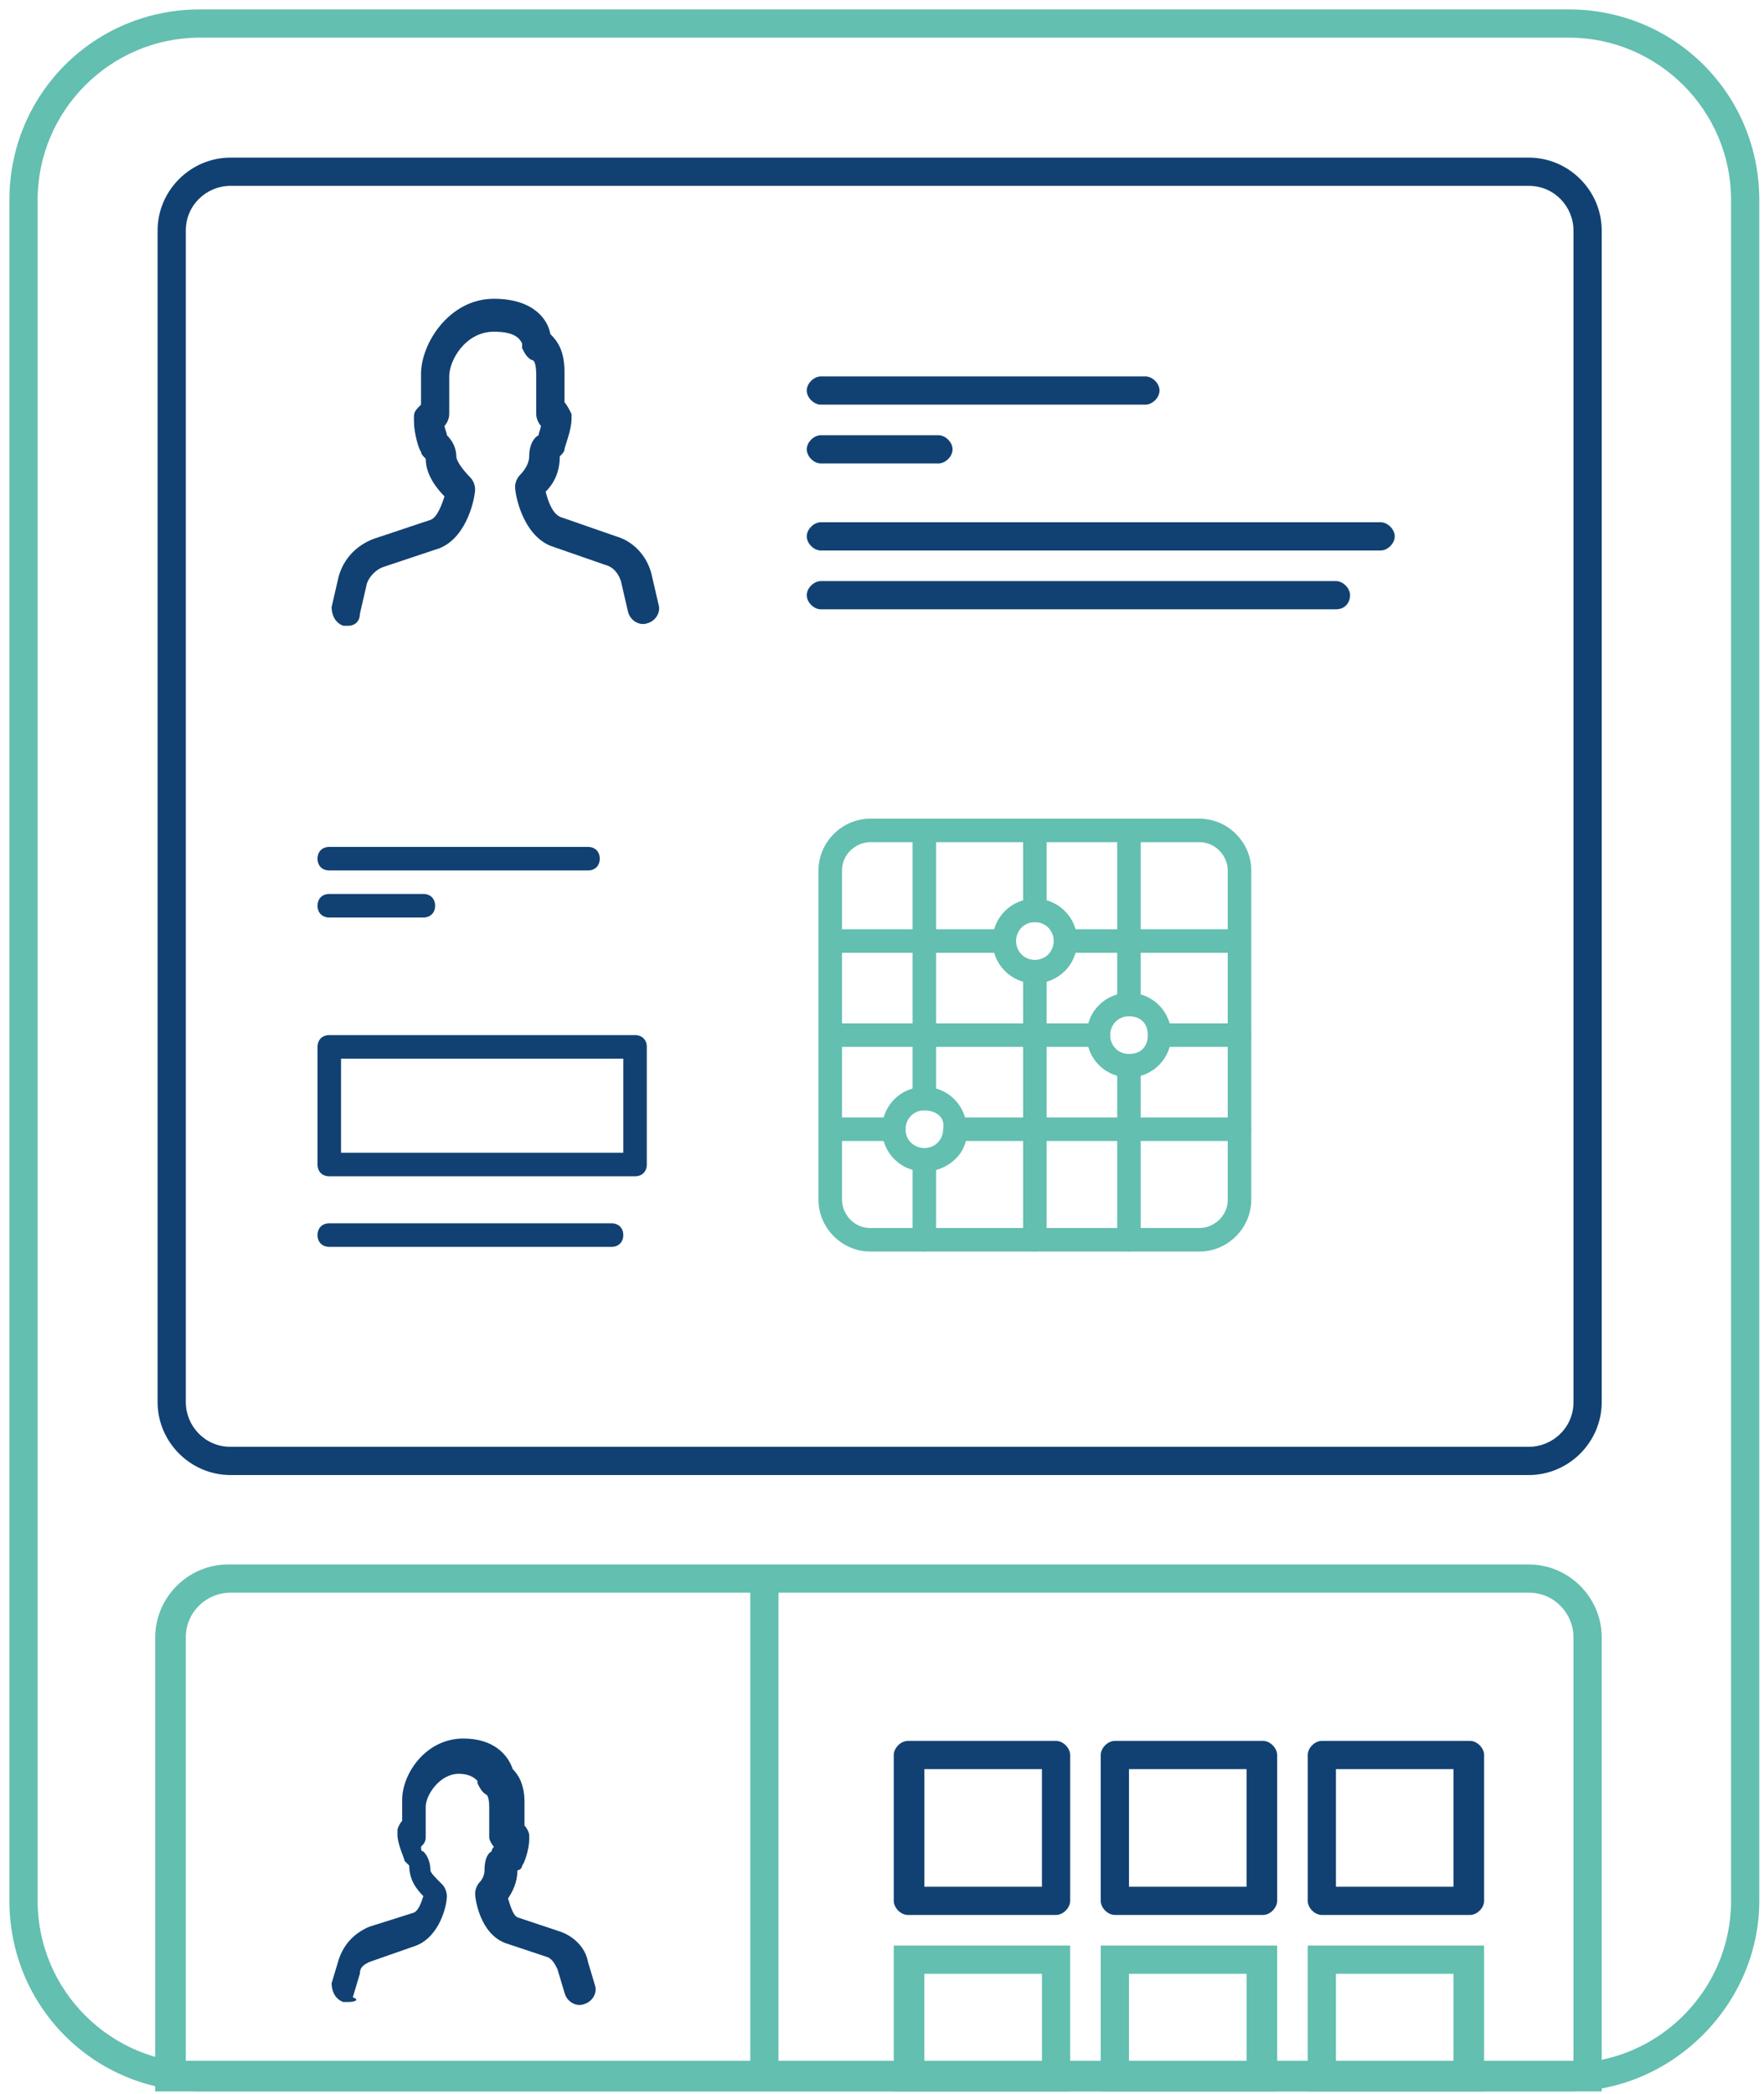
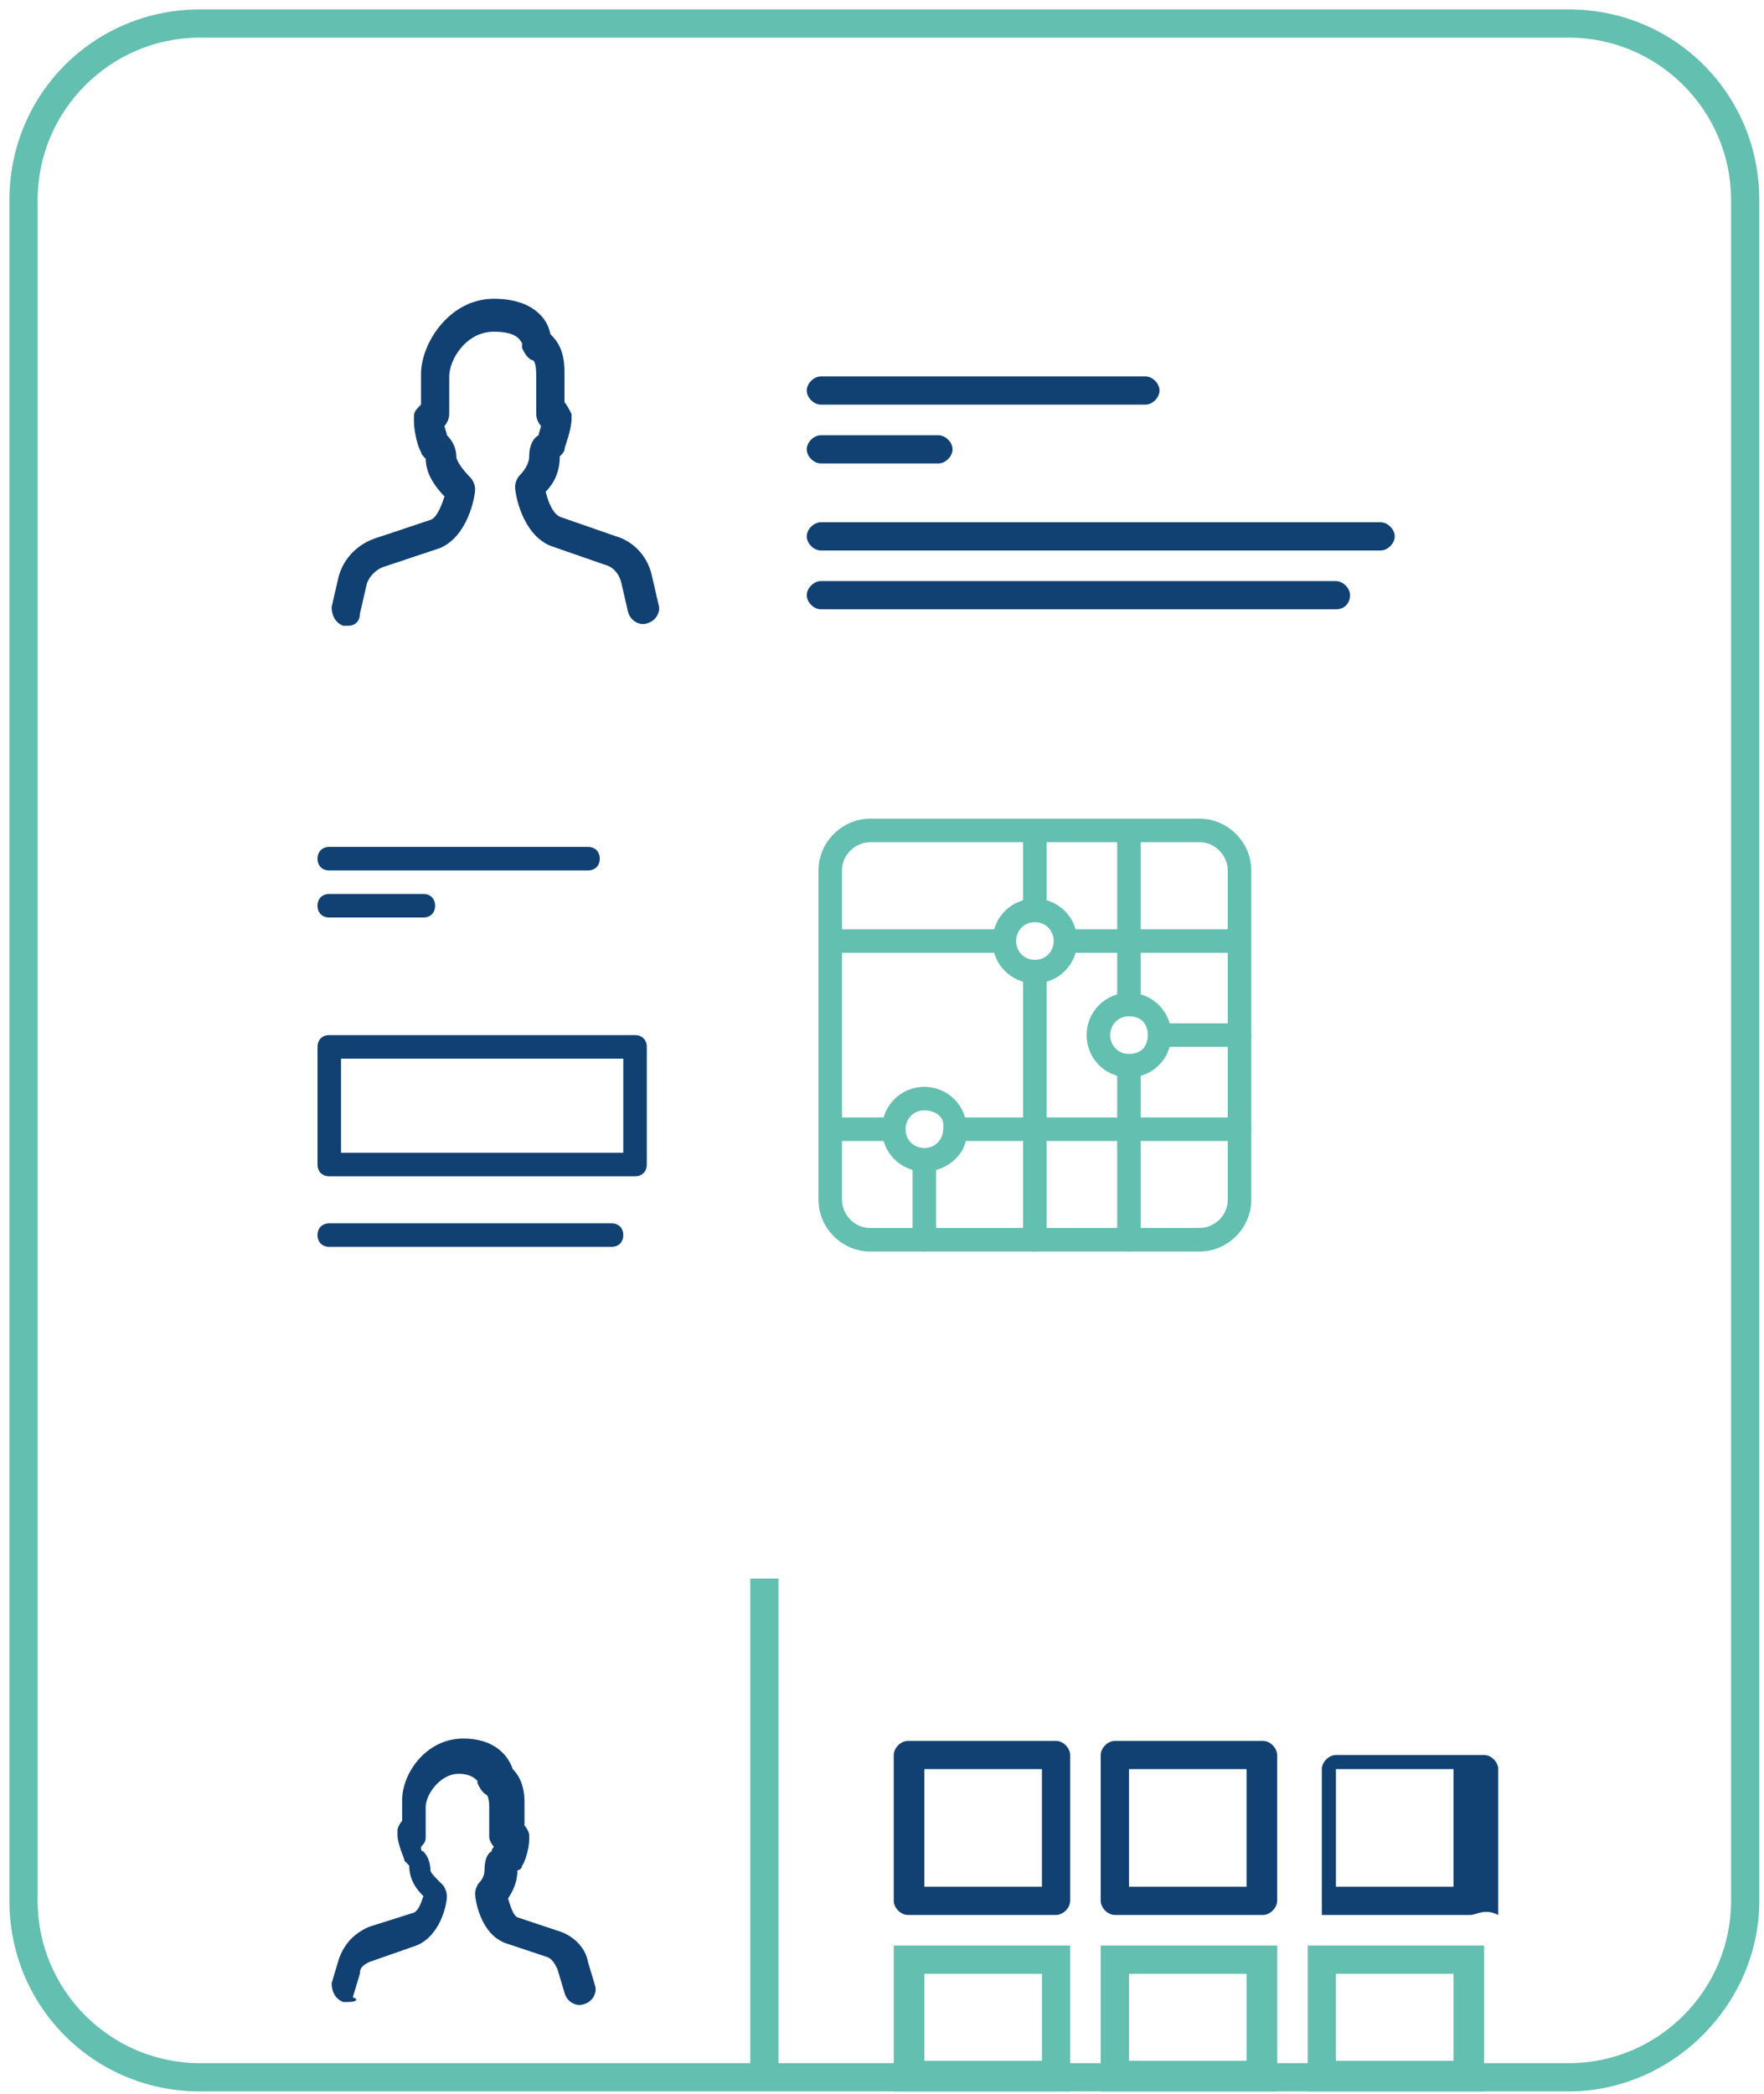
<svg xmlns="http://www.w3.org/2000/svg" version="1.1" id="Layer_1" x="0px" y="0px" viewBox="0 0 75 89" style="enable-background:new 0 0 75 89;" xml:space="preserve">
  <style type="text/css">
	.st0{fill:#114172;}
	.st1{fill:#63BFB0;}
</style>
  <g id="Group-42" transform="translate(50, 50)">
    <g id="Combined-Shape">
      <path class="st0" d="M-24,3h-12c-0.3,0-0.5-0.2-0.5-0.5S-36.3,2-36,2h12c0.3,0,0.5,0.2,0.5,0.5S-23.7,3-24,3z M-23,0h-13    c-0.3,0-0.5-0.2-0.5-0.5v-5c0-0.3,0.2-0.5,0.5-0.5h13c0.3,0,0.5,0.2,0.5,0.5v5C-22.5-0.2-22.7,0-23,0z M-35.5-1h12v-4h-12V-1z     M-32-11h-4c-0.3,0-0.5-0.2-0.5-0.5S-36.3-12-36-12h4c0.3,0,0.5,0.2,0.5,0.5S-31.7-11-32-11z M-25-13h-11c-0.3,0-0.5-0.2-0.5-0.5    S-36.3-14-36-14h11c0.3,0,0.5,0.2,0.5,0.5S-24.7-13-25-13z" />
    </g>
    <g id="Rectangle">
      <path class="st1" d="M16.7,38.9h-58.2c-4.5,0-8.1-3.6-8.1-8.1v-72.3c0-4.5,3.6-8.1,8.1-8.1h58.2c4.5,0,8.1,3.6,8.1,8.1v72.3    C24.8,35.2,21.1,38.9,16.7,38.9z M-41.5-48.4c-3.8,0-6.9,3.1-6.9,6.9v72.3c0,3.8,3.1,6.9,6.9,6.9h58.2c3.8,0,6.9-3.1,6.9-6.9    v-72.3c0-3.8-3.1-6.9-6.9-6.9H-41.5z" />
    </g>
    <g>
      <rect x="-18.1" y="17.1" class="st1" width="1.2" height="21.2" />
    </g>
    <g>
-       <path class="st1" d="M18.1,38.9h-61.5V19.6c0-1.7,1.4-3.1,3.1-3.1H15c1.7,0,3.1,1.4,3.1,3.1V38.9z M-42.1,37.6h59V19.6    c0-1-0.8-1.9-1.9-1.9h-55.2c-1,0-1.9,0.8-1.9,1.9V37.6z" />
-     </g>
+       </g>
    <g>
      <path class="st1" d="M13.1,38.9H5.6v-6.2h7.5V38.9z M6.8,37.6h5v-3.7h-5V37.6z M4.3,38.9h-7.5v-6.2h7.5V38.9z M-2,37.6h5v-3.7h-5    V37.6z M-4.5,38.9H-12v-6.2h7.5V38.9z M-10.7,37.6h5v-3.7h-5V37.6z" />
    </g>
    <g>
-       <path class="st0" d="M15,12.7h-55.2c-1.7,0-3.1-1.4-3.1-3.1v-49.8c0-1.7,1.4-3.1,3.1-3.1H15c1.7,0,3.1,1.4,3.1,3.1V9.6    C18.1,11.3,16.7,12.7,15,12.7z M-40.2-42.1c-1,0-1.9,0.8-1.9,1.9V9.6c0,1,0.8,1.9,1.9,1.9H15c1,0,1.9-0.8,1.9-1.9v-49.8    c0-1-0.8-1.9-1.9-1.9H-40.2z" />
-     </g>
+       </g>
    <g id="Stroke-106">
      <path class="st0" d="M-5.1,31.4h-6.3c-0.3,0-0.6-0.3-0.6-0.6v-6.2c0-0.3,0.3-0.6,0.6-0.6h6.3c0.3,0,0.6,0.3,0.6,0.6v6.2    C-4.5,31.1-4.8,31.4-5.1,31.4z M-10.7,30.2h5v-5h-5V30.2z" />
    </g>
    <g>
      <path class="st0" d="M3.7,31.4h-6.3c-0.3,0-0.6-0.3-0.6-0.6v-6.2c0-0.3,0.3-0.6,0.6-0.6h6.3c0.3,0,0.6,0.3,0.6,0.6v6.2    C4.3,31.1,4,31.4,3.7,31.4z M-2,30.2h5v-5h-5V30.2z" />
    </g>
    <g>
-       <path class="st0" d="M12.5,31.4H6.2c-0.3,0-0.6-0.3-0.6-0.6v-6.2c0-0.3,0.3-0.6,0.6-0.6h6.3c0.3,0,0.6,0.3,0.6,0.6v6.2    C13.1,31.1,12.8,31.4,12.5,31.4z M6.8,30.2h5v-5h-5V30.2z" />
+       <path class="st0" d="M12.5,31.4H6.2v-6.2c0-0.3,0.3-0.6,0.6-0.6h6.3c0.3,0,0.6,0.3,0.6,0.6v6.2    C13.1,31.1,12.8,31.4,12.5,31.4z M6.8,30.2h5v-5h-5V30.2z" />
    </g>
    <g id="Stroke-836">
      <path class="st0" d="M-35.2-23.4c-0.1,0-0.1,0-0.2,0c-0.3-0.1-0.5-0.4-0.5-0.8l0.3-1.3c0.2-0.7,0.7-1.3,1.5-1.6l2.4-0.8    c0.3-0.1,0.5-0.7,0.6-1c-0.3-0.3-0.8-0.9-0.8-1.6c0,0,0,0,0,0c-0.1-0.1-0.2-0.2-0.2-0.3c-0.1-0.1-0.3-0.8-0.3-1.3    c0-0.1,0-0.1,0-0.2c0-0.2,0.1-0.3,0.3-0.5c0,0,0-0.1,0-0.1c0-0.3,0-0.7,0-1.2c0-1.3,1.2-3.2,3.1-3.2c1.7,0,2.3,0.9,2.4,1.5    c0.3,0.3,0.6,0.7,0.6,1.6v1.3c0.1,0.1,0.2,0.3,0.3,0.5c0,0,0,0.1,0,0.2c0,0.5-0.3,1.2-0.3,1.3c0,0.1-0.1,0.2-0.2,0.3    c0,0.6-0.2,1.1-0.6,1.5c0.1,0.4,0.3,1,0.7,1.1l2.3,0.8c0.7,0.2,1.3,0.8,1.5,1.6l0.3,1.3c0.1,0.3-0.1,0.7-0.5,0.8    c-0.3,0.1-0.7-0.1-0.8-0.5l-0.3-1.3c-0.1-0.3-0.3-0.6-0.7-0.7l-2.3-0.8c-1.2-0.5-1.5-2.2-1.5-2.5c0-0.2,0.1-0.4,0.2-0.5    c0.2-0.2,0.4-0.5,0.4-0.8c0-0.5,0.2-0.8,0.4-0.9c0-0.1,0.1-0.3,0.1-0.4c-0.1-0.1-0.2-0.3-0.2-0.5V-34c0-0.6-0.1-0.7-0.2-0.7    c-0.2-0.1-0.3-0.3-0.4-0.5c0-0.1,0-0.1,0-0.2c-0.1-0.2-0.3-0.5-1.2-0.5c-1.2,0-1.9,1.2-1.9,1.9c0,0.5,0,0.9,0,1.2    c0,0.2,0,0.3,0,0.4c0,0.2-0.1,0.4-0.2,0.5c0,0.1,0.1,0.3,0.1,0.4c0.2,0.2,0.4,0.5,0.4,0.9c0,0.2,0.3,0.6,0.6,0.9    c0.1,0.1,0.2,0.3,0.2,0.5c0,0.3-0.3,2-1.5,2.5l-2.4,0.8c-0.3,0.1-0.6,0.4-0.7,0.7l-0.3,1.3C-34.7-23.6-34.9-23.4-35.2-23.4z     M-31.6-30.4C-31.6-30.4-31.6-30.4-31.6-30.4C-31.6-30.4-31.6-30.4-31.6-30.4z M-26.4-30.4C-26.4-30.4-26.4-30.4-26.4-30.4    C-26.4-30.4-26.4-30.4-26.4-30.4z M-31.6-30.4C-31.6-30.4-31.6-30.4-31.6-30.4S-31.6-30.4-31.6-30.4z M-26.4-30.4    C-26.4-30.4-26.4-30.4-26.4-30.4C-26.4-30.4-26.4-30.4-26.4-30.4z M-26.6-31.8C-26.6-31.8-26.6-31.8-26.6-31.8    C-26.6-31.8-26.6-31.8-26.6-31.8z M-31.5-31.8C-31.5-31.8-31.5-31.8-31.5-31.8C-31.5-31.8-31.5-31.8-31.5-31.8z" />
    </g>
    <g>
      <path class="st0" d="M-35.2,35.1c-0.1,0-0.1,0-0.2,0c-0.3-0.1-0.5-0.4-0.5-0.8l0.3-1c0.2-0.6,0.6-1.1,1.3-1.4l1.9-0.6    c0.2-0.1,0.3-0.4,0.4-0.7c-0.3-0.3-0.6-0.7-0.6-1.3c-0.1-0.1-0.1-0.1-0.2-0.2c0-0.1-0.3-0.7-0.3-1.1c0-0.1,0-0.1,0-0.2    c0-0.1,0.1-0.3,0.2-0.4c0,0,0,0,0,0c0-0.2,0-0.5,0-0.9c0-1.1,1-2.6,2.6-2.6c1.3,0,1.9,0.7,2.1,1.3c0.2,0.2,0.5,0.6,0.5,1.4v1    c0.1,0.1,0.2,0.3,0.2,0.4c0,0,0,0.1,0,0.2c0,0.4-0.2,1-0.3,1.1c0,0.1-0.1,0.2-0.2,0.2c0,0.5-0.2,0.9-0.4,1.2    c0.1,0.3,0.2,0.7,0.4,0.8l1.8,0.6c0.6,0.2,1.1,0.7,1.2,1.3l0.3,1c0.1,0.3-0.1,0.7-0.5,0.8c-0.3,0.1-0.7-0.1-0.8-0.5l-0.3-1    c-0.1-0.2-0.2-0.4-0.4-0.5l-1.8-0.6c-1.1-0.4-1.3-1.9-1.3-2.1c0-0.2,0.1-0.4,0.2-0.5c0.1-0.1,0.2-0.3,0.2-0.5    c0-0.4,0.1-0.7,0.3-0.8c0-0.1,0.1-0.2,0.1-0.2c-0.1-0.1-0.2-0.3-0.2-0.4v-1.3c0-0.4-0.1-0.5-0.1-0.5c-0.2-0.1-0.3-0.3-0.4-0.5    c0,0,0-0.1,0-0.1c-0.1-0.1-0.3-0.3-0.8-0.3c-0.8,0-1.4,0.9-1.4,1.4c0,0.4,0,0.7,0,1c0,0.1,0,0.2,0,0.3c0,0.2-0.1,0.3-0.2,0.4    c0,0.1,0,0.2,0.1,0.2c0.2,0.2,0.3,0.5,0.3,0.8c0,0.1,0.2,0.3,0.5,0.6c0.1,0.1,0.2,0.3,0.2,0.5c0,0.4-0.3,1.7-1.3,2.1l-2,0.7    c-0.2,0.1-0.4,0.2-0.4,0.5l-0.3,1C-34.7,35-34.9,35.1-35.2,35.1z M-32.4,29.5C-32.4,29.5-32.4,29.5-32.4,29.5    C-32.4,29.5-32.4,29.5-32.4,29.5z M-28.1,29.5C-28.1,29.5-28.1,29.5-28.1,29.5C-28.1,29.5-28.1,29.5-28.1,29.5z M-32.4,29.5    C-32.4,29.5-32.4,29.5-32.4,29.5C-32.4,29.5-32.4,29.5-32.4,29.5z M-28.1,29.5C-28.1,29.5-28.1,29.5-28.1,29.5    C-28.1,29.5-28.1,29.5-28.1,29.5z M-28.3,28.5C-28.3,28.5-28.3,28.5-28.3,28.5C-28.3,28.5-28.3,28.5-28.3,28.5z M-32.2,28.5    C-32.2,28.5-32.2,28.5-32.2,28.5C-32.2,28.5-32.2,28.5-32.2,28.5z" />
    </g>
    <g>
      <path class="st0" d="M-10.1-30.3h-5c-0.3,0-0.6-0.3-0.6-0.6s0.3-0.6,0.6-0.6h5c0.3,0,0.6,0.3,0.6,0.6S-9.8-30.3-10.1-30.3z     M-1.3-32.8h-13.8c-0.3,0-0.6-0.3-0.6-0.6s0.3-0.6,0.6-0.6h13.8c0.3,0,0.6,0.3,0.6,0.6S-1-32.8-1.3-32.8z" />
    </g>
    <g>
      <path class="st0" d="M6.8-24.1h-21.9c-0.3,0-0.6-0.3-0.6-0.6s0.3-0.6,0.6-0.6H6.8c0.3,0,0.6,0.3,0.6,0.6S7.2-24.1,6.8-24.1z     M8.7-26.6h-23.8c-0.3,0-0.6-0.3-0.6-0.6s0.3-0.6,0.6-0.6H8.7c0.3,0,0.6,0.3,0.6,0.6S9-26.6,8.7-26.6z" />
    </g>
    <g id="Stroke-110">
      <path class="st1" d="M1,3.2h-14c-1.2,0-2.2-1-2.2-2.2v-14c0-1.2,1-2.2,2.2-2.2H1c1.2,0,2.2,1,2.2,2.2V1C3.2,2.2,2.2,3.2,1,3.2z     M-13-14.2c-0.6,0-1.2,0.5-1.2,1.2V1c0,0.6,0.5,1.2,1.2,1.2H1c0.6,0,1.2-0.5,1.2-1.2v-14c0-0.6-0.5-1.2-1.2-1.2H-13z" />
    </g>
    <g id="Stroke-112">
-       <path class="st1" d="M-10.7-2.8c-0.3,0-0.5-0.2-0.5-0.5v-11c0-0.3,0.2-0.5,0.5-0.5s0.5,0.2,0.5,0.5v11    C-10.2-3.1-10.4-2.8-10.7-2.8z" />
-     </g>
+       </g>
    <g id="Stroke-114">
      <path class="st1" d="M-6,3.2c-0.3,0-0.5-0.2-0.5-0.5v-11c0-0.3,0.2-0.5,0.5-0.5s0.5,0.2,0.5,0.5v11C-5.5,2.9-5.7,3.2-6,3.2z" />
    </g>
    <g id="Stroke-116">
      <path class="st1" d="M-2-7.2c-0.3,0-0.5-0.2-0.5-0.5v-6.7c0-0.3,0.2-0.5,0.5-0.5s0.5,0.2,0.5,0.5v6.7C-1.5-7.4-1.7-7.2-2-7.2z" />
    </g>
    <g id="Stroke-118">
      <path class="st1" d="M2.7-1.5h-12c-0.3,0-0.5-0.2-0.5-0.5s0.2-0.5,0.5-0.5h12c0.3,0,0.5,0.2,0.5,0.5S2.9-1.5,2.7-1.5z" />
    </g>
    <g id="Stroke-120">
-       <path class="st1" d="M-3.3-5.5h-11.2C-14.8-5.5-15-5.7-15-6s0.2-0.5,0.5-0.5h11.2c0.3,0,0.5,0.2,0.5,0.5S-3.1-5.5-3.3-5.5z" />
-     </g>
+       </g>
    <g id="Stroke-122">
      <path class="st1" d="M-7.7-9.5h-6.7c-0.3,0-0.5-0.2-0.5-0.5s0.2-0.5,0.5-0.5h6.7c0.3,0,0.5,0.2,0.5,0.5S-7.4-9.5-7.7-9.5z" />
    </g>
    <g id="Stroke-124">
      <path class="st1" d="M-12-1.5h-2.7c-0.3,0-0.5-0.2-0.5-0.5s0.2-0.5,0.5-0.5h2.7c0.3,0,0.5,0.2,0.5,0.5S-11.7-1.5-12-1.5z" />
    </g>
    <g id="Stroke-126">
      <path class="st1" d="M-10.7,3.2c-0.3,0-0.5-0.2-0.5-0.5v-3.3c0-0.3,0.2-0.5,0.5-0.5s0.5,0.2,0.5,0.5v3.3    C-10.2,2.9-10.4,3.2-10.7,3.2z" />
    </g>
    <g id="Stroke-128">
      <path class="st1" d="M-6-11.2c-0.3,0-0.5-0.2-0.5-0.5v-2.7c0-0.3,0.2-0.5,0.5-0.5s0.5,0.2,0.5,0.5v2.7C-5.5-11.4-5.7-11.2-6-11.2z    " />
    </g>
    <g id="Stroke-130">
      <path class="st1" d="M2.3-9.5h-6.7c-0.3,0-0.5-0.2-0.5-0.5s0.2-0.5,0.5-0.5h6.7c0.3,0,0.5,0.2,0.5,0.5S2.6-9.5,2.3-9.5z" />
    </g>
    <g id="Stroke-132">
      <path class="st1" d="M2.7-5.5h-3c-0.3,0-0.5-0.2-0.5-0.5s0.2-0.5,0.5-0.5h3c0.3,0,0.5,0.2,0.5,0.5S2.9-5.5,2.7-5.5z" />
    </g>
    <g id="Stroke-134">
      <path class="st1" d="M-2,3.2c-0.3,0-0.5-0.2-0.5-0.5v-7c0-0.3,0.2-0.5,0.5-0.5s0.5,0.2,0.5,0.5v7C-1.5,2.9-1.7,3.2-2,3.2z" />
    </g>
    <g id="Stroke-136">
      <path class="st1" d="M-6-8.2C-7-8.2-7.8-9-7.8-10c0-1,0.8-1.8,1.8-1.8S-4.2-11-4.2-10C-4.2-9-5-8.2-6-8.2z M-6-10.8    c-0.5,0-0.8,0.4-0.8,0.8S-6.5-9.2-6-9.2s0.8-0.4,0.8-0.8S-5.5-10.8-6-10.8z" />
    </g>
    <g id="Stroke-138">
      <path class="st1" d="M-2-4.2C-3-4.2-3.8-5-3.8-6C-3.8-7-3-7.8-2-7.8S-0.2-7-0.2-6C-0.2-5-1-4.2-2-4.2z M-2-6.8    c-0.5,0-0.8,0.4-0.8,0.8S-2.5-5.2-2-5.2S-1.2-5.5-1.2-6S-1.5-6.8-2-6.8z" />
    </g>
    <g id="Stroke-140">
      <path class="st1" d="M-10.7-0.2c-1,0-1.8-0.8-1.8-1.8c0-1,0.8-1.8,1.8-1.8c1,0,1.8,0.8,1.8,1.8C-8.8-1-9.7-0.2-10.7-0.2z     M-10.7-2.8c-0.5,0-0.8,0.4-0.8,0.8c0,0.5,0.4,0.8,0.8,0.8c0.5,0,0.8-0.4,0.8-0.8C-9.8-2.5-10.2-2.8-10.7-2.8z" />
    </g>
  </g>
</svg>